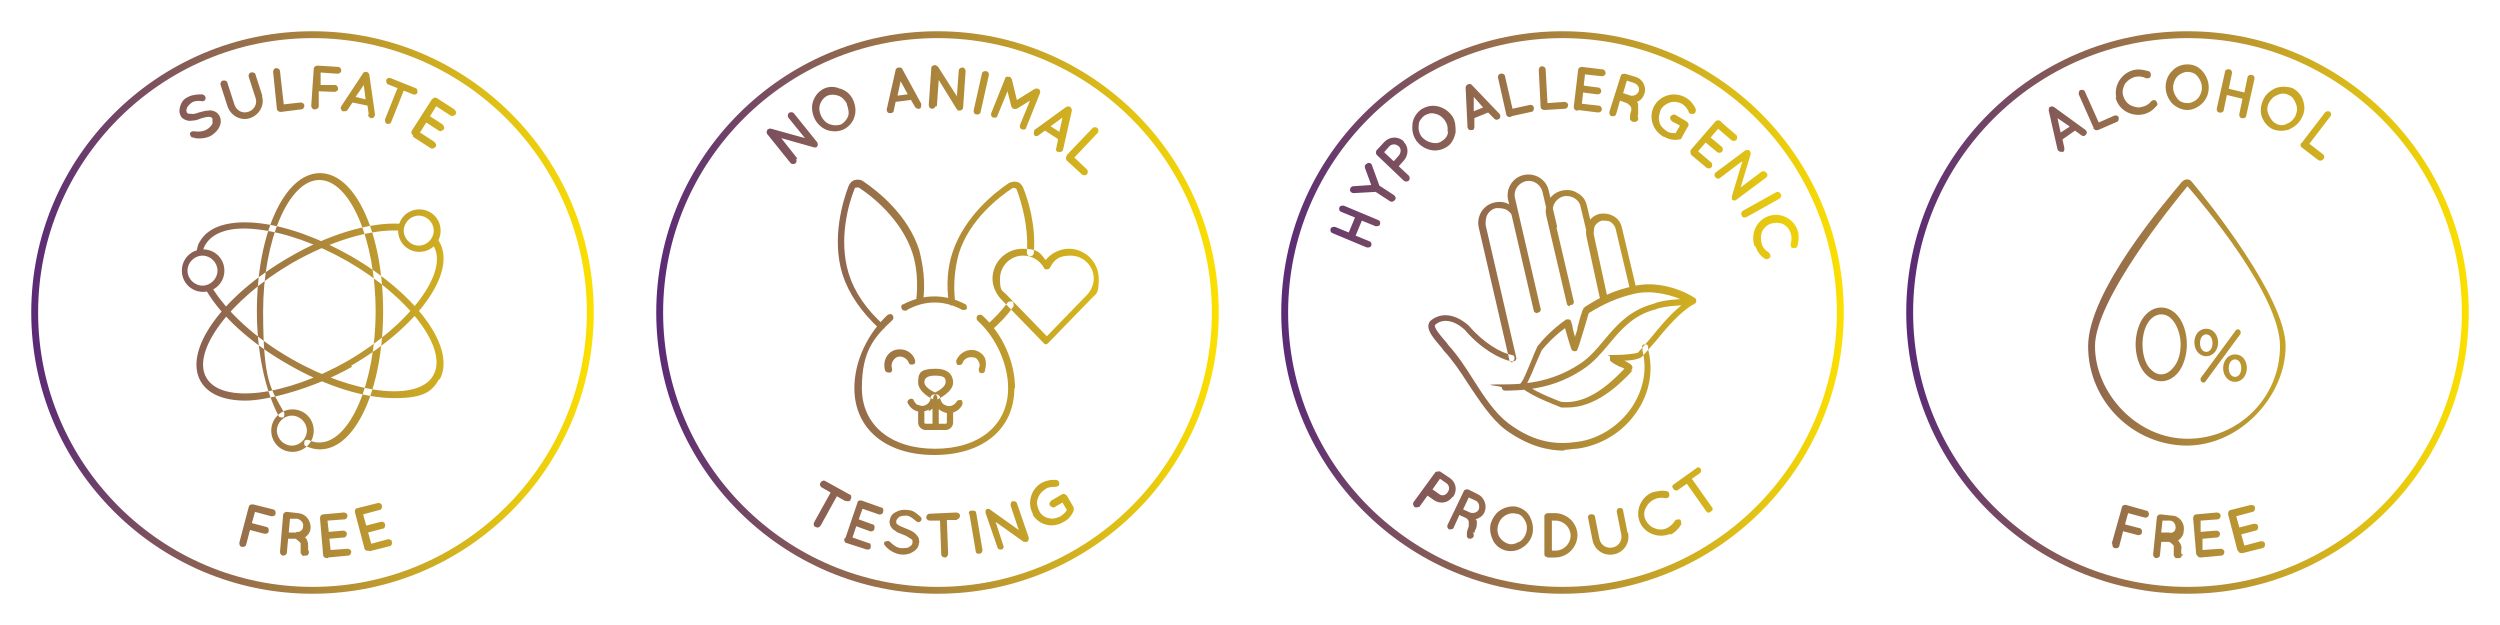
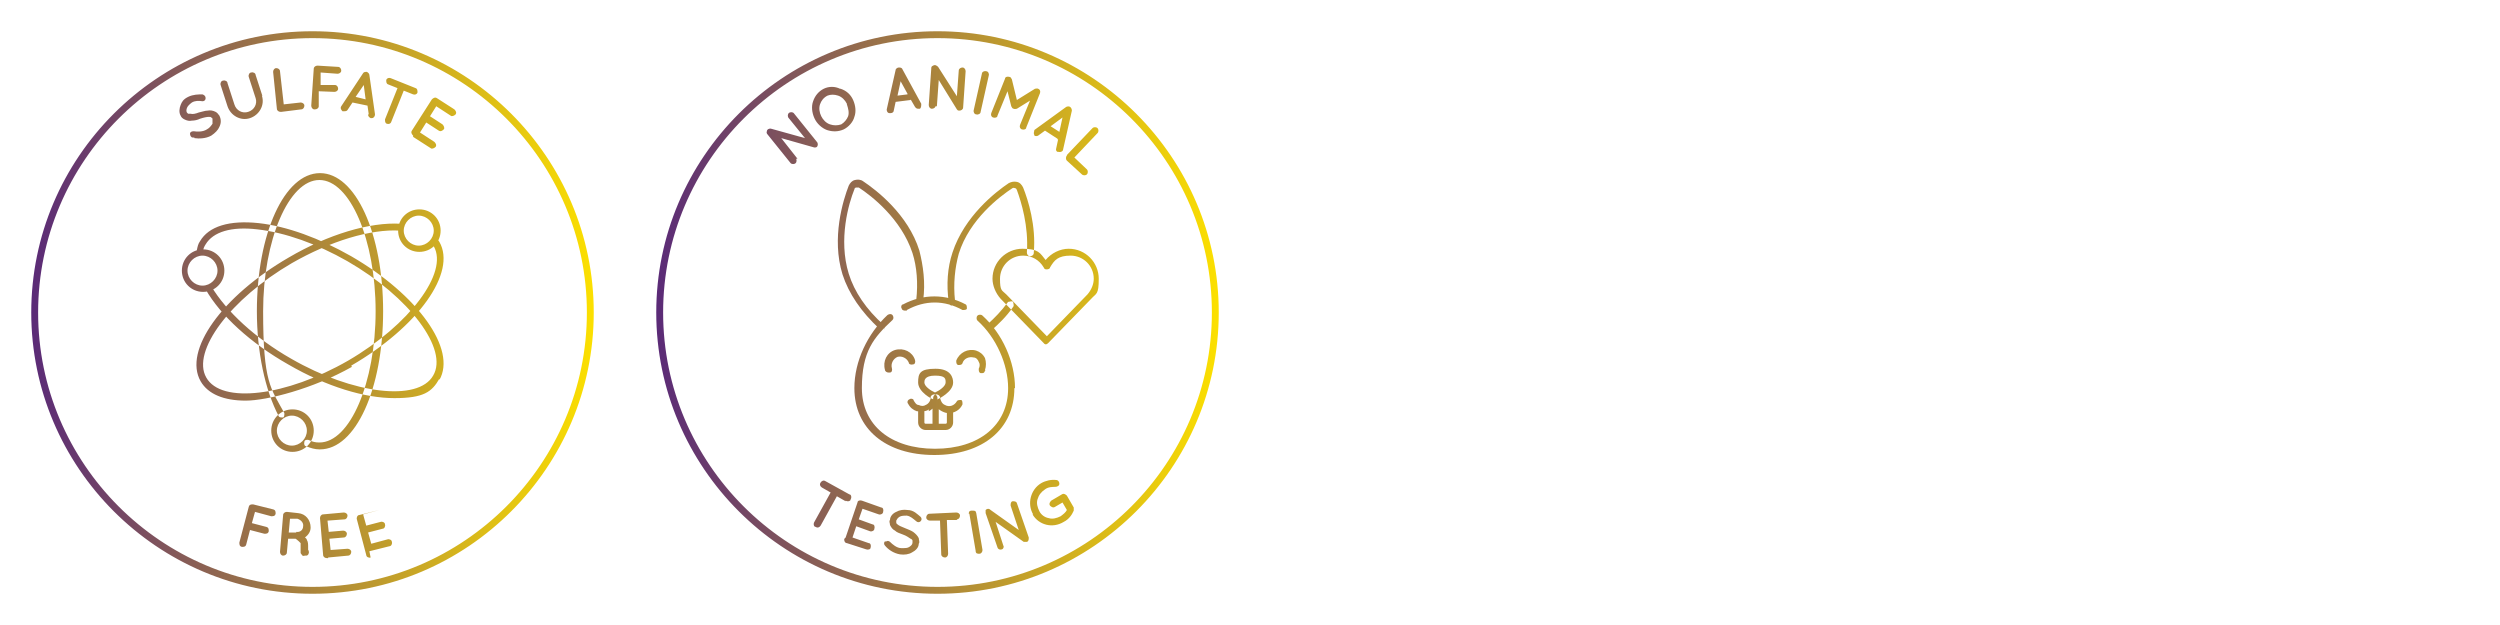
<svg xmlns="http://www.w3.org/2000/svg" xmlns:xlink="http://www.w3.org/1999/xlink" id="Layer_1" version="1.1" viewBox="0 0 400 100">
  <defs>
    <style>
      .st0 {
        fill: url(#linear-gradient2);
      }

      .st1 {
        fill: url(#linear-gradient1);
      }

      .st2 {
        fill: url(#linear-gradient3);
      }

      .st3 {
        fill: url(#linear-gradient);
      }
    </style>
    <linearGradient id="linear-gradient" x1="5" y1="50" x2="95" y2="50" gradientTransform="translate(0 100) scale(1 -1)" gradientUnits="userSpaceOnUse">
      <stop offset="0" stop-color="#5a2a77" />
      <stop offset="1" stop-color="#fce000" />
    </linearGradient>
    <linearGradient id="linear-gradient1" x1="105" x2="195" xlink:href="#linear-gradient" />
    <linearGradient id="linear-gradient2" x1="205" x2="295" xlink:href="#linear-gradient" />
    <linearGradient id="linear-gradient3" x1="305" x2="395" xlink:href="#linear-gradient" />
  </defs>
-   <path class="st3" d="M51.1,71.9c-.7,0-1.4-.2-2.1-.5-.3,0-.4-.4-.3-.7,0-.3.4-.4.7-.3.6.3,1.1.4,1.7.4,4.9,0,9-9.6,9-21s-4.1-21-9-21-9,9.6-9,21,1.2,12.3,3.4,16.3c0,.3,0,.6-.2.7-.3,0-.6,0-.7-.2-2.2-4.2-3.5-10.3-3.5-16.8,0-12.4,4.4-22.1,10.1-22.1s10.1,9.7,10.1,22.1-4.4,22.1-10.1,22.1h-.1ZM56.2,58.5c10.7-6.2,16.9-14.9,14.1-19.8,0,0-.2-.3-.3-.4-.2-.2-.5-.3-.8,0-.2.2-.3.5,0,.8,0,0,0,.2.2.3,2.4,4.2-3.9,12.6-13.7,18.3-9.9,5.7-20.3,7-22.7,2.7-2.4-4.2,3.9-12.6,13.7-18.3,6.1-3.5,12.6-5.5,17.3-5.2.3,0,.6-.2.6-.5s-.2-.6-.5-.6c-4.9-.3-11.6,1.7-17.9,5.4-10.7,6.2-16.9,14.9-14.1,19.8,1.2,2.1,3.8,3.1,7.2,3.1s10.8-1.9,17-5.4h0ZM70.3,60.8c2.8-4.9-3.4-13.6-14.1-19.8-5.1-2.9-10.3-4.8-14.8-5.3-4.7-.5-8,.5-9.4,2.9-.3.4-.4.9-.5,1.4,0,.3.1.6.4.6s.6,0,.6-.4.2-.8.4-1.1c1.2-2,4.1-2.9,8.3-2.4,4.4.5,9.5,2.3,14.4,5.1,9.9,5.7,16.2,14.1,13.7,18.3-2.4,4.2-12.8,3-22.7-2.7-5.8-3.3-10.4-7.6-12.8-11.6,0-.3-.5-.3-.7-.2-.3,0-.3.5-.2.7,2.4,4.2,7.2,8.6,13.2,12,6.2,3.6,12.3,5.4,17,5.4s6-1,7.2-3.1v.2ZM35.9,43.3c0-1.9-1.5-3.4-3.4-3.4s-3.4,1.5-3.4,3.4,1.5,3.4,3.4,3.4,3.4-1.5,3.4-3.4ZM34.8,43.3c0,1.3-1.1,2.4-2.4,2.4s-2.4-1.1-2.4-2.4,1.1-2.4,2.4-2.4,2.4,1.1,2.4,2.4ZM70.5,36.9c0-1.9-1.5-3.4-3.4-3.4s-3.4,1.5-3.4,3.4,1.5,3.4,3.4,3.4,3.4-1.5,3.4-3.4ZM69.4,36.9c0,1.3-1.1,2.4-2.4,2.4s-2.4-1.1-2.4-2.4,1.1-2.4,2.4-2.4,2.4,1.1,2.4,2.4ZM50.2,68.9c0-1.9-1.5-3.4-3.4-3.4s-3.4,1.5-3.4,3.4,1.5,3.4,3.4,3.4,3.4-1.5,3.4-3.4ZM49.1,68.9c0,1.3-1.1,2.4-2.4,2.4s-2.4-1.1-2.4-2.4,1.1-2.4,2.4-2.4,2.4,1.1,2.4,2.4ZM95,50c0-24.8-20.2-45-45-45S5,25.2,5,50s20.2,45,45,45,45-20.2,45-45ZM93.9,50c0,24.2-19.7,43.9-43.9,43.9S6.1,74.2,6.1,50,25.8,6.1,50,6.1s43.9,19.7,43.9,43.9ZM31.1,22.1c.7.1,1.8.1,2.7-.4.6-.4,1.1-.9,1.3-1.4.3-.6.3-1.2,0-1.8-.2-.3-.4-.5-.6-.6-.4-.2-.8-.3-1.3-.2-.4,0-.9.2-1.4.3-.5.2-1,.3-1.3.2h-.4l-.2-.2c-.1-.2-.1-.4,0-.7.1-.3.4-.6.8-.9.5-.3,1.1-.3,1.7-.2.3,0,.5-.2.5-.5s-.2-.5-.5-.6c-.6,0-1.5,0-2.3.4s-1,.8-1.2,1.3-.3,1.2,0,1.7c.1.3.4.5.6.6.4.2.8.3,1.2.2.4,0,.9-.1,1.3-.3.6-.2,1.1-.3,1.4-.3s.3,0,.4.1c0,0,.2.1.2.2,0,.2,0,.5,0,.8-.2.3-.5.7-.9.9-.6.4-1.5.4-2.1.3-.3,0-.6.1-.6.4s.2.6.4.6h.3ZM42,15.4l-1.1-3.4c0-.3-.4-.5-.7-.4-.3,0-.5.4-.4.7l1.1,3.4c.3.9-.2,1.9-1.2,2.2-.9.3-1.9-.2-2.2-1.2l-1.1-3.4c0-.3-.4-.5-.7-.4-.3,0-.5.4-.4.7l1.1,3.4c.5,1.5,2.1,2.4,3.6,1.9s2.4-2.1,1.9-3.6h.1ZM45,17.9l3.2-.4c.3,0,.5-.3.5-.6s-.3-.5-.6-.5l-2.7.3-.6-5.3c0-.3-.3-.5-.6-.5s-.5.3-.5.6l.6,5.9c0,.3.3.5.6.5h0ZM50.4,17.5c.3,0,.6-.2.6-.5v-2.4c0,0,2.5.1,2.5.1.3,0,.6-.2.6-.5s-.2-.6-.5-.6h-2.3c0-.1,0-2,0-2l2.7.2c.3,0,.6-.2.6-.5s-.2-.6-.5-.6l-3.3-.2c-.3,0-.6.2-.6.5l-.4,5.9c0,.3.2.6.5.6ZM58.9,18.4c0,.2.2.4.4.5h.2c.3,0,.5-.3.5-.6l-.9-6.3c0-.2-.2-.4-.4-.5-.2,0-.5,0-.6.2l-3.5,5.3c-.2.3,0,.6.2.8h.2c.2,0,.5,0,.6-.2l.8-1.2,2.4.5.2,1.4h-.1ZM56.9,15.5l1.3-1.9.3,2.3s-1.6-.4-1.6-.4ZM66.8,14.8c0-.3,0-.6-.3-.7l-4-1.6c-.3-.1-.6,0-.7.3,0,.3,0,.6.3.7l1.5.6-2,5c0,.3,0,.6.3.7s.6,0,.7-.3l2-5,1.5.6c.3.1.6,0,.7-.3ZM66.1,21.9l2.8,1.8c.2.2.6,0,.8-.2.2-.3,0-.6-.2-.8l-2.3-1.5,1-1.6,2,1.3c.3.2.6,0,.8-.2.2-.2,0-.6-.2-.8l-2-1.3,1-1.6,2.3,1.5c.2.2.6,0,.8-.2.2-.3,0-.6-.2-.8l-2.8-1.8c-.3-.2-.6,0-.8.2l-3.2,5c-.2.3,0,.6.2.8v.2ZM38.7,87.5c.3,0,.6,0,.7-.4l.6-2.3,2.3.6c.3,0,.6,0,.7-.4,0-.3,0-.6-.4-.7l-2.3-.6.5-1.8,2.6.7c.3,0,.6,0,.7-.4,0-.3,0-.6-.4-.7l-3.2-.8c-.3,0-.6,0-.7.4l-1.5,5.7c0,.3,0,.6.4.7h0ZM49.3,88.1v-.6c0-.4,0-.8-.2-1.1,0-.2-.2-.3-.3-.4.5-.4.9-.9.9-1.6,0-1.2-.8-2.2-2-2.3l-1.8-.2c-.3,0-.6.2-.6.5l-.5,5.9c0,.3.2.6.5.6s.6-.2.6-.5l.2-2.2h1.2c0,0,.3.2.5.4,0,0,.2.2.3.3v.4c0,.6,0,.9,0,1.2,0,0,.2.3.3.4s.3,0,.4,0h.2c.3,0,.5-.4.4-.7,0-.2-.2-.3-.3-.4v.2ZM47.4,85.2h-1.2c0,0,.2-2.2.2-2.2h1.2c.6.2,1,.7.9,1.2,0,.6-.5,1-1.1.9h0ZM52.5,89.2l3.2-.3c.3,0,.5-.3.5-.6s-.3-.5-.6-.5l-2.7.2-.2-1.8,2.3-.2c.3,0,.5-.3.5-.6s-.3-.5-.6-.5l-2.3.2-.2-1.8,2.7-.2c.3,0,.5-.3.5-.6s-.3-.5-.6-.5c0,0-3.2.3-3.3.3-.3,0-.5.3-.5.6l.5,5.9c0,.3.3.5.6.5h.2ZM59.1,88.2l3.2-.8c.3,0,.5-.4.4-.7,0-.3-.4-.5-.7-.4l-2.6.7-.5-1.8,2.3-.6c.3,0,.5-.4.4-.7,0-.3-.4-.5-.7-.4l-2.3.6-.5-1.8,2.6-.7c.3,0,.5-.4.4-.7,0-.3-.4-.5-.7-.4l-3.2.8c-.3,0-.5.4-.4.7l1.5,5.7c0,.3.4.5.7.4h0Z" />
+   <path class="st3" d="M51.1,71.9c-.7,0-1.4-.2-2.1-.5-.3,0-.4-.4-.3-.7,0-.3.4-.4.7-.3.6.3,1.1.4,1.7.4,4.9,0,9-9.6,9-21s-4.1-21-9-21-9,9.6-9,21,1.2,12.3,3.4,16.3c0,.3,0,.6-.2.7-.3,0-.6,0-.7-.2-2.2-4.2-3.5-10.3-3.5-16.8,0-12.4,4.4-22.1,10.1-22.1s10.1,9.7,10.1,22.1-4.4,22.1-10.1,22.1h-.1ZM56.2,58.5c10.7-6.2,16.9-14.9,14.1-19.8,0,0-.2-.3-.3-.4-.2-.2-.5-.3-.8,0-.2.2-.3.5,0,.8,0,0,0,.2.2.3,2.4,4.2-3.9,12.6-13.7,18.3-9.9,5.7-20.3,7-22.7,2.7-2.4-4.2,3.9-12.6,13.7-18.3,6.1-3.5,12.6-5.5,17.3-5.2.3,0,.6-.2.6-.5s-.2-.6-.5-.6c-4.9-.3-11.6,1.7-17.9,5.4-10.7,6.2-16.9,14.9-14.1,19.8,1.2,2.1,3.8,3.1,7.2,3.1s10.8-1.9,17-5.4h0ZM70.3,60.8c2.8-4.9-3.4-13.6-14.1-19.8-5.1-2.9-10.3-4.8-14.8-5.3-4.7-.5-8,.5-9.4,2.9-.3.4-.4.9-.5,1.4,0,.3.1.6.4.6s.6,0,.6-.4.2-.8.4-1.1c1.2-2,4.1-2.9,8.3-2.4,4.4.5,9.5,2.3,14.4,5.1,9.9,5.7,16.2,14.1,13.7,18.3-2.4,4.2-12.8,3-22.7-2.7-5.8-3.3-10.4-7.6-12.8-11.6,0-.3-.5-.3-.7-.2-.3,0-.3.5-.2.7,2.4,4.2,7.2,8.6,13.2,12,6.2,3.6,12.3,5.4,17,5.4s6-1,7.2-3.1v.2ZM35.9,43.3c0-1.9-1.5-3.4-3.4-3.4s-3.4,1.5-3.4,3.4,1.5,3.4,3.4,3.4,3.4-1.5,3.4-3.4ZM34.8,43.3c0,1.3-1.1,2.4-2.4,2.4s-2.4-1.1-2.4-2.4,1.1-2.4,2.4-2.4,2.4,1.1,2.4,2.4ZM70.5,36.9c0-1.9-1.5-3.4-3.4-3.4s-3.4,1.5-3.4,3.4,1.5,3.4,3.4,3.4,3.4-1.5,3.4-3.4ZM69.4,36.9c0,1.3-1.1,2.4-2.4,2.4s-2.4-1.1-2.4-2.4,1.1-2.4,2.4-2.4,2.4,1.1,2.4,2.4ZM50.2,68.9c0-1.9-1.5-3.4-3.4-3.4s-3.4,1.5-3.4,3.4,1.5,3.4,3.4,3.4,3.4-1.5,3.4-3.4ZM49.1,68.9c0,1.3-1.1,2.4-2.4,2.4s-2.4-1.1-2.4-2.4,1.1-2.4,2.4-2.4,2.4,1.1,2.4,2.4ZM95,50c0-24.8-20.2-45-45-45S5,25.2,5,50s20.2,45,45,45,45-20.2,45-45ZM93.9,50c0,24.2-19.7,43.9-43.9,43.9S6.1,74.2,6.1,50,25.8,6.1,50,6.1s43.9,19.7,43.9,43.9ZM31.1,22.1c.7.1,1.8.1,2.7-.4.6-.4,1.1-.9,1.3-1.4.3-.6.3-1.2,0-1.8-.2-.3-.4-.5-.6-.6-.4-.2-.8-.3-1.3-.2-.4,0-.9.2-1.4.3-.5.2-1,.3-1.3.2h-.4l-.2-.2c-.1-.2-.1-.4,0-.7.1-.3.4-.6.8-.9.5-.3,1.1-.3,1.7-.2.3,0,.5-.2.5-.5s-.2-.5-.5-.6c-.6,0-1.5,0-2.3.4s-1,.8-1.2,1.3-.3,1.2,0,1.7c.1.3.4.5.6.6.4.2.8.3,1.2.2.4,0,.9-.1,1.3-.3.6-.2,1.1-.3,1.4-.3s.3,0,.4.1c0,0,.2.1.2.2,0,.2,0,.5,0,.8-.2.3-.5.7-.9.9-.6.4-1.5.4-2.1.3-.3,0-.6.1-.6.4s.2.6.4.6h.3ZM42,15.4l-1.1-3.4c0-.3-.4-.5-.7-.4-.3,0-.5.4-.4.7l1.1,3.4c.3.9-.2,1.9-1.2,2.2-.9.3-1.9-.2-2.2-1.2l-1.1-3.4c0-.3-.4-.5-.7-.4-.3,0-.5.4-.4.7l1.1,3.4c.5,1.5,2.1,2.4,3.6,1.9s2.4-2.1,1.9-3.6h.1ZM45,17.9l3.2-.4c.3,0,.5-.3.5-.6s-.3-.5-.6-.5l-2.7.3-.6-5.3c0-.3-.3-.5-.6-.5s-.5.3-.5.6l.6,5.9c0,.3.3.5.6.5h0ZM50.4,17.5c.3,0,.6-.2.6-.5v-2.4c0,0,2.5.1,2.5.1.3,0,.6-.2.6-.5s-.2-.6-.5-.6h-2.3c0-.1,0-2,0-2l2.7.2c.3,0,.6-.2.6-.5s-.2-.6-.5-.6l-3.3-.2c-.3,0-.6.2-.6.5l-.4,5.9c0,.3.2.6.5.6ZM58.9,18.4c0,.2.2.4.4.5h.2c.3,0,.5-.3.5-.6l-.9-6.3c0-.2-.2-.4-.4-.5-.2,0-.5,0-.6.2l-3.5,5.3c-.2.3,0,.6.2.8h.2c.2,0,.5,0,.6-.2l.8-1.2,2.4.5.2,1.4h-.1ZM56.9,15.5l1.3-1.9.3,2.3s-1.6-.4-1.6-.4ZM66.8,14.8c0-.3,0-.6-.3-.7l-4-1.6c-.3-.1-.6,0-.7.3,0,.3,0,.6.3.7l1.5.6-2,5c0,.3,0,.6.3.7s.6,0,.7-.3l2-5,1.5.6c.3.1.6,0,.7-.3ZM66.1,21.9l2.8,1.8c.2.2.6,0,.8-.2.2-.3,0-.6-.2-.8l-2.3-1.5,1-1.6,2,1.3c.3.2.6,0,.8-.2.2-.2,0-.6-.2-.8l-2-1.3,1-1.6,2.3,1.5c.2.2.6,0,.8-.2.2-.3,0-.6-.2-.8l-2.8-1.8c-.3-.2-.6,0-.8.2l-3.2,5c-.2.3,0,.6.2.8v.2ZM38.7,87.5c.3,0,.6,0,.7-.4l.6-2.3,2.3.6c.3,0,.6,0,.7-.4,0-.3,0-.6-.4-.7l-2.3-.6.5-1.8,2.6.7c.3,0,.6,0,.7-.4,0-.3,0-.6-.4-.7l-3.2-.8c-.3,0-.6,0-.7.4l-1.5,5.7c0,.3,0,.6.4.7h0ZM49.3,88.1v-.6c0-.4,0-.8-.2-1.1,0-.2-.2-.3-.3-.4.5-.4.9-.9.9-1.6,0-1.2-.8-2.2-2-2.3l-1.8-.2c-.3,0-.6.2-.6.5l-.5,5.9c0,.3.2.6.5.6s.6-.2.6-.5l.2-2.2h1.2c0,0,.3.2.5.4,0,0,.2.2.3.3v.4c0,.6,0,.9,0,1.2,0,0,.2.3.3.4s.3,0,.4,0h.2c.3,0,.5-.4.4-.7,0-.2-.2-.3-.3-.4v.2ZM47.4,85.2h-1.2c0,0,.2-2.2.2-2.2h1.2c.6.2,1,.7.9,1.2,0,.6-.5,1-1.1.9h0ZM52.5,89.2l3.2-.3c.3,0,.5-.3.5-.6s-.3-.5-.6-.5l-2.7.2-.2-1.8,2.3-.2c.3,0,.5-.3.5-.6s-.3-.5-.6-.5l-2.3.2-.2-1.8,2.7-.2c.3,0,.5-.3.5-.6s-.3-.5-.6-.5c0,0-3.2.3-3.3.3-.3,0-.5.3-.5.6l.5,5.9c0,.3.3.5.6.5h.2ZM59.1,88.2l3.2-.8c.3,0,.5-.4.4-.7,0-.3-.4-.5-.7-.4l-2.6.7-.5-1.8,2.3-.6c.3,0,.5-.4.4-.7,0-.3-.4-.5-.7-.4l-2.3.6-.5-1.8,2.6-.7l-3.2.8c-.3,0-.5.4-.4.7l1.5,5.7c0,.3.4.5.7.4h0Z" />
  <path class="st1" d="M167.4,55.1c0,0-.3,0-.4-.2l-6.9-7.1c-.8-.9-1.3-2.1-1.3-3.2,0-2.7,2.2-4.8,4.8-4.8s2.8.7,3.7,1.8c.9-1.1,2.3-1.8,3.7-1.8,2.7,0,4.8,2.2,4.8,4.8s-.4,2.3-1.2,3.2l-6.9,7.1c0,0-.2.2-.4.2h.1ZM163.7,40.9c-2.1,0-3.7,1.7-3.7,3.7s.3,1.8,1,2.5l6.5,6.7,6.5-6.7c.6-.7,1-1.6,1-2.5,0-2.1-1.7-3.7-3.7-3.7s-2.6.7-3.3,1.9c0,.2-.3.3-.5.3s-.4,0-.5-.3c-.7-1.2-1.9-1.9-3.3-1.9ZM145.1,49.6c2.9-1.6,6-1.6,8.9,0,.3,0,.6,0,.7-.2,0-.3,0-.6-.2-.7-3.2-1.7-6.8-1.7-10,0-.3,0-.4.5-.2.7,0,.2.3.3.5.3h.3ZM162.4,62.1c0-4.2-2-8.7-5.2-11.6-.2-.2-.6-.2-.8,0s-.2.6,0,.8c3,2.7,4.9,7,4.9,10.8,0,5.9-4.6,9.7-11.7,9.7s-11.7-3.8-11.7-9.7,1.9-8.1,4.9-10.9c.2-.2.2-.5,0-.8-.2-.2-.5-.2-.8,0-3.2,3-5.3,7.4-5.3,11.7,0,6.5,5,10.7,12.8,10.7s12.8-4.2,12.8-10.7h0ZM142.4,59.6c.3,0,.4-.4.3-.7-.2-.7.2-1.5.9-1.8.7-.2,1.5.2,1.8.9,0,.3.4.4.7.3.3,0,.4-.4.3-.7-.4-1.3-1.8-2-3.2-1.6-1.3.4-2,1.8-1.6,3.2,0,.2.3.4.5.4h.3ZM157.6,59.2c.2-.6.2-1.3,0-1.9-.3-.6-.8-1-1.4-1.2-1.3-.4-2.7.3-3.2,1.6,0,.3,0,.6.3.7.3,0,.6,0,.7-.3.2-.7,1-1.1,1.8-.9.4,0,.7.4.8.7.2.3.2.7,0,1.1,0,.3,0,.6.3.7h.2c.2,0,.4,0,.5-.4h.1ZM148.6,65.8c.8-.4,1.3-1.2,1.4-2.1,0-.3-.2-.6-.5-.6s-.6.2-.6.5c0,.5-.3,1-.8,1.2-.3.2-.7.2-1.1,0-.4,0-.6-.4-.8-.7,0-.3-.5-.4-.7-.2-.3.1-.4.5-.2.7.3.6.8,1,1.4,1.2.3,0,.5,0,.8,0s.8,0,1.1-.3v.2ZM154,64.7c0-.3,0-.6-.2-.7-.3,0-.6,0-.7.2-.4.7-1.2,1-1.9.6-.5-.2-.7-.7-.8-1.2,0-.3-.3-.5-.6-.5s-.5.3-.5.6c0,.9.6,1.7,1.4,2.1.4.2.7.3,1.1.3.9,0,1.8-.5,2.2-1.4ZM149.6,63.9h-.2c-.3,0-2.5-1.2-2.5-2.7s.3-2.2,2.8-2.2,2.8,1.5,2.8,2.2c0,1.5-2.3,2.6-2.5,2.7h-.4ZM149.6,60.1c-1.7,0-1.7.8-1.7,1.1,0,.6,1,1.3,1.7,1.6.7-.3,1.7-1,1.7-1.6s0-1.1-1.7-1.1ZM150.2,67.9v-3.3c0-.3-.2-.5-.5-.5s-.5.2-.5.5v3.3c0,.3.2.5.5.5s.5-.2.5-.5ZM152.5,67.6v-1.8c0-.3-.2-.5-.5-.5s-.5.2-.5.5v1.8s0,.2-.2.2h-3.2s-.2,0-.2-.2v-1.9c0-.3-.2-.5-.5-.5s-.5.2-.5.5v1.9c0,.7.6,1.2,1.2,1.2h3.2c.7,0,1.2-.6,1.2-1.2ZM152.3,48.7c.3,0,.5-.3.5-.6-.3-2.7,0-5.3.6-7.5,1.7-5.5,6.6-9.2,8.6-10.5.2-.1.3,0,.4,0,0,0,.2,0,.3.3.7,1.9,1.9,5.8,1.6,10,0,.3.2.6.5.6s.6-.2.6-.5c.4-4.4-.9-8.5-1.7-10.5-.2-.4-.5-.8-1-.9s-.9,0-1.3.2c-2.1,1.4-7.1,5.3-9,11.1-.8,2.4-1,5.1-.6,8,0,.3.3.5.5.5h0v-.2ZM158.7,52.8c1-.9,2.3-2.1,3.4-3.7.2-.2,0-.6,0-.8-.2-.2-.6,0-.8,0-1.1,1.5-2.2,2.6-3.2,3.5-.2.2-.2.5,0,.8,0,0,.3.2.4.2s.3,0,.4,0h-.1ZM141.4,52.8c.2-.2.2-.6,0-.8-2.8-2.5-4.7-5.3-5.6-8.2-1.7-5.5,0-11.3.9-13.5,0-.2.2-.3.3-.3h.4c2,1.3,6.8,5,8.6,10.5.7,2.2.9,4.8.6,7.5,0,.3.2.6.5.6s.6-.2.6-.5c.4-2.9,0-5.6-.6-8-1.8-5.8-6.9-9.7-9-11.1-.4-.3-.9-.3-1.3-.2-.5.1-.8.5-1,.9-.9,2.3-2.8,8.4-1,14.2,1,3.1,3,6,5.9,8.7,0,0,.2,0,.4,0s.3,0,.4-.2v.3ZM150,95c-24.8,0-45-20.2-45-45S125.2,5,150,5s45,20.2,45,45-20.2,45-45,45ZM150,6.1c-24.2,0-43.9,19.7-43.9,43.9s19.7,43.9,43.9,43.9,43.9-19.7,43.9-43.9S174.2,6.1,150,6.1ZM127.3,25.3c.2.2.2.6,0,.8-.2.2-.6.2-.8,0l-3.7-4.6c-.1-.1-.2-.3-.1-.5,0-.3.4-.5.7-.4l5.4,1.5-2.6-3.2c-.2-.2-.2-.6,0-.8.2-.2.6-.2.8,0l3.7,4.6c.2.2.2.6,0,.8-.1.1-.3.1-.4.1h0l-5.3-1.5,2.6,3.3h-.3ZM134.5,14.2c.9.3,1.6.9,2,1.8.4.9.5,1.9.2,2.7-.2.8-.9,1.6-1.7,2-.9.4-1.8.4-2.7.1-.8-.3-1.6-1-2-1.9s-.5-1.9-.2-2.7c.3-.9.9-1.6,1.7-2,.8-.4,1.8-.4,2.6,0h.1ZM135.5,16.6c-.3-.6-.8-1.1-1.4-1.3-.6-.2-1.2-.2-1.7,0-.6.3-1,.8-1.2,1.4s-.1,1.3.2,1.9c.3.6.8,1.1,1.4,1.3.6.2,1.2.2,1.8,0,.5-.3.9-.8,1.1-1.3.2-.6,0-1.3-.2-1.9h0ZM145.7,16l-2.4.3-.3,1.4c0,.2-.2.4-.5.4h-.2c-.3,0-.5-.4-.4-.7l1.4-6.2c0-.2.3-.4.5-.4s.5,0,.6.3l3,5.5c0,.3,0,.6-.2.8h-.2c-.2,0-.4,0-.6-.3l-.7-1.2h0ZM145.2,15l-1.1-2-.5,2.3,1.6-.2h0ZM149.7,16.9c0,.3-.3.5-.6.5s-.5-.3-.5-.6l.4-5.8c0-.2,0-.4.3-.5.3-.2.6,0,.8.2l3,4.7.3-4.1c0-.3.3-.5.6-.5s.5.3.5.6l-.4,5.8c0,.3-.3.5-.6.5s-.3-.1-.4-.2h0l-2.9-4.7-.3,4.2h-.2ZM157.1,11.8c0-.3.4-.5.7-.4.3,0,.5.4.4.7l-1.3,5.8c0,.3-.4.5-.7.4-.3,0-.5-.4-.4-.7l1.3-5.8ZM166.4,14.9l-2.2,5.5c0,.3-.4.4-.7.3s-.4-.4-.3-.7l1.6-3.9-2.1,1.3c-.2,0-.3.1-.5,0-.2,0-.3-.2-.4-.4l-.6-2.4-1.6,3.9c0,.3-.4.4-.7.3s-.4-.4-.3-.7l2.2-5.5c0-.3.4-.4.7-.3.2,0,.3.2.4.4l.8,3.3,2.9-1.8c.2,0,.3-.1.5,0,.3.1.4.4.3.7ZM169.2,22.2l-2-1.3-1.1.8c-.2.1-.4.1-.6,0,0,0,0,0,0-.1-.2-.3,0-.6,0-.8l5.1-3.7c.2-.1.5-.1.6,0,.2.1.3.4.3.6l-1.4,6.2c0,.3-.4.5-.7.4h-.2c-.2-.1-.3-.3-.2-.6l.3-1.4h-.1ZM169.5,21.1l.5-2.3-1.9,1.4,1.4.9ZM170.7,24.8l4.1-4.3c.2-.2.6-.2.8,0,.2.2.2.6,0,.8l-3.7,3.9,2,1.9c.2.2.2.6,0,.8-.2.2-.6.2-.8,0l-2.4-2.2c-.2-.2-.2-.6,0-.8h0ZM135.3,80.2l-1.4-.8-2.6,4.7c-.2.3-.5.4-.8.2-.3,0-.4-.5-.2-.8l2.6-4.7-1.4-.8c-.3-.2-.4-.5-.2-.8.2-.3.5-.4.8-.2l3.8,2.1c.3,0,.4.5.2.8,0,.3-.5.4-.8.2h0ZM135.3,86l1.9-5.6c0-.3.4-.4.7-.3l3.1,1.1c.3,0,.4.4.3.7,0,.3-.4.5-.7.4l-2.6-.9-.6,1.7,2.2.8c.3,0,.4.4.3.7,0,.3-.4.5-.7.4l-2.2-.8-.6,1.8,2.6.9c.3,0,.4.4.3.7,0,.3-.4.4-.7.3l-3.1-1c-.3,0-.5-.4-.4-.7l.2-.2ZM141.7,86.7c.2-.2.5-.2.7,0,.4.4,1.1,1,1.8,1s1,0,1.3-.2.5-.4.5-.7v-.3c0,0,0-.2-.3-.3-.3-.2-.7-.5-1.3-.7-.5-.2-.9-.3-1.2-.6-.4-.2-.6-.5-.8-.9,0-.3-.2-.6,0-.8,0-.6.5-1.1,1-1.3.5-.3,1.2-.4,1.8-.3,1,0,1.6.7,2.1,1.1.2.2.2.5,0,.7s-.5.2-.7,0c-.5-.4-.9-.8-1.5-.9-.4,0-.9,0-1.2.2s-.4.4-.5.6v.3s0,.2.2.3c.2.2.7.4,1.2.6s1,.4,1.3.6c.4.3.7.6.9,1,0,.3.2.6,0,.9,0,.6-.5,1.1-1.1,1.4-.5.3-1.2.4-1.9.3-1.1-.2-1.9-.8-2.4-1.4-.2-.2-.2-.5,0-.7h.1ZM153.1,83.2h-1.6l.2,5.4c0,.3-.2.6-.5.6s-.6-.2-.6-.5l-.2-5.4h-1.6c-.3,0-.6-.2-.6-.5s.2-.6.5-.6l4.3-.2c.3,0,.6.2.6.5s-.2.6-.5.6h0ZM155,82.3c0-.3,0-.6.5-.6s.6,0,.7.4l1,5.9c0,.3-.2.6-.5.6s-.6,0-.6-.5l-1-5.9h-.1ZM160.6,87.2c0,.3,0,.6-.3.7s-.6,0-.7-.3l-1.9-5.5v-.5c.2-.2.5-.3.8,0l4.5,3.2-1.3-3.9c0-.3,0-.6.3-.7.3,0,.6,0,.7.3l1.9,5.5c0,.3,0,.6-.3.7h-.5l-4.5-3.2,1.3,4v-.2ZM165.3,82.3c-1-1.7-.4-4,1.3-5,.7-.4,1.6-.6,2.4-.5.3,0,.5.3.5.6s-.3.5-.7.5-1.1,0-1.6.4c-.6.4-1,.9-1.2,1.6-.2.6,0,1.3.3,1.9s.9,1,1.5,1.1c.6.2,1.3,0,1.9-.3.4-.3.8-.6,1-1l-.7-1.2-1.2.7c-.3.2-.6,0-.8-.2-.2-.3,0-.6.2-.8l1.7-1c.3-.2.6,0,.8.2l1.1,1.9v.2h0v.3c-.3.7-.8,1.4-1.6,1.8-1.8,1.1-4,.5-5-1.2h0Z" />
-   <path class="st0" d="M250.3,72.1c-2.6,0-5.8-.7-9.5-3.4-2.2-1.7-4.1-4.6-5.9-7.3-1.2-1.9-2.5-3.8-3.9-5.3-.2-.3-.5-.7-.8-1-1-1.2-2.2-2.6-1.4-3.7h0c1.3-1.2,3.6-1.6,6.2.7h0c2.4,2.8,5.2,4.4,6.9,4.7.3,0,.5.3.4.6,0,.3-.3.5-.6.4-1.7-.4-4.7-1.9-7.4-5.1-1.7-1.5-3.5-1.8-4.7-.7-.2.4.8,1.6,1.4,2.3.3.3.6.7.8,1,1.4,1.5,2.7,3.5,3.9,5.4,1.7,2.7,3.5,5.4,5.6,7,4.5,3.4,8.2,3.4,11,3,3.4-.4,6.7-2.5,8.7-5.4,1.9-2.8,2.6-6,1.8-9.2v-.4c-.2-.3,0-.6.3-.6s.6,0,.6.4v.4c.9,3.5.2,7.1-1.9,10.1-2.2,3.2-5.7,5.3-9.5,5.8-.7,0-1.5.2-2.4.2h.4ZM256.8,48.2c.3,0,.5-.4.4-.6l-2.2-10.1c0-.5,0-1,.2-1.4.3-.4.7-.7,1.1-.8.5,0,1,0,1.4.2.4.3.7.7.8,1.1l2.2,9.3c0,.3.4.5.6.4.3,0,.5-.4.4-.6l-2.2-9.3c-.2-.8-.6-1.4-1.3-1.8-.7-.4-1.4-.5-2.2-.4-.8.2-1.4.6-1.8,1.3-.4.7-.5,1.4-.4,2.2l2.2,10.1c0,.3.3.4.5.4s0,0,0,0h.2ZM251.4,48.8c.3,0,.5-.4.4-.6l-3.3-14.1c-.3-1.2.5-2.4,1.7-2.7.6-.1,1.2,0,1.7.3s.9.8,1,1.4l1.2,5c0,.3.4.5.6.4.3,0,.5-.4.4-.6l-1.2-5c-.2-.9-.7-1.6-1.5-2-.7-.5-1.6-.6-2.5-.4-1.8.4-2.9,2.2-2.5,4l3.3,14.1c0,.2.3.4.5.4s0,0,0,0v-.2ZM246.1,50c.3,0,.5-.4.4-.6l-4.1-17.7c-.3-1.2.5-2.4,1.7-2.7,1.2-.3,2.4.5,2.7,1.7l1.3,5.6c0,.3.4.5.6.4.3,0,.5-.4.4-.6l-1.3-5.6c-.4-1.8-2.2-2.9-4-2.5s-2.9,2.2-2.5,4l4.1,17.7c0,.2.3.4.5.4s0,0,0,0h0ZM242.2,57.8c.3,0,.5-.4.4-.6l-4.9-21.2c0-.6,0-1.2.3-1.7s.8-.9,1.4-1c.6,0,1.2,0,1.7.3s.9.8,1,1.4l1,4.4c0,.3.4.5.6.4.3,0,.5-.4.4-.6l-1-4.4c-.2-.9-.7-1.6-1.5-2-.7-.5-1.6-.6-2.5-.4-1.8.4-2.9,2.2-2.5,4l4.9,21.2c0,.2.3.4.5.4s0,0,0,0v-.2ZM253.7,58.8c1.4-1,2.5-2.3,3.7-3.7,1.9-2.3,3.9-4.7,7.5-5.6,1.6-.7,5.8-.7,5.8-.7.3,0,.5-.2.5-.5s-.2-.5-.5-.5-4.4,0-6.1.8c-3.9,1-6.1,3.6-8,5.9-1.1,1.3-2.2,2.6-3.5,3.5-3.5,2.4-7.3,3.5-12.3,3.5s-.5.2-.5.5.2.5.5.5c5.2,0,9.2-1.1,12.9-3.7ZM261,59.4c0-.2.2-.4.2-.6,0-.4-.5-.7-1.3-1.1,1.2,0,2.6-.3,2.9-.7.7-.8,1.4-1.6,2.1-2.4,1.9-2.3,3.9-4.7,6.2-6,.2,0,.3-.3.3-.4,0-.2,0-.4-.2-.5-1.9-1.3-6.1-2.9-9.9-1.9-2.8.6-5.1,1.6-7.7,3.3-.3.2-.5.6-1.2,3.3,0,.5-.3,1-.4,1.5-.2-.6-.3-1.1-.4-1.6,0-.4-.2-.6-.2-.8s-.2-.3-.3-.4h-.5c-2.4,1.7-3.8,3.3-4.6,4.3h0c-.3.6-.7,1.6-1.1,2.6-.5,1.2-1.2,2.9-1.5,3.2,0,0-.2.2-.2.4s0,.3.2.4c1.9,1.6,6.3,3.1,6.4,3.2h1c4.4,0,8.1-3.4,10.5-6l-.3.2ZM244.2,61.6c.3-.6.8-1.6,1.4-3.1.4-.9.8-1.9,1.1-2.5.6-.7,1.7-2,3.7-3.5h0c.3,1,.7,2.5,1,3.3,0,.2.3.4.5.4.3,0,.4,0,.5-.3.3-.7.6-1.9,1-3.1.3-1,.7-2.4.8-2.7,2.4-1.5,4.7-2.5,7.3-3.1,3-.7,6.4.3,8.3,1.3-2.1,1.4-3.9,3.6-5.7,5.8-.7.8-1.4,1.6-2,2.3-.3.2-2.3.4-4,.4s-.4,0-.5.3c0,.2,0,.4,0,.6.4.4,1,.7,1.6,1,.2,0,.5.2.7.3-3.8,4-6.9,5.6-10.1,5.3-.5-.2-3.8-1.4-5.6-2.7h-.1ZM295,50c0-24.8-20.2-45-45-45s-45,20.2-45,45,20.2,45,45,45,45-20.2,45-45ZM293.9,50c0,24.2-19.7,43.9-43.9,43.9s-43.9-19.7-43.9-43.9S225.8,6.1,250,6.1s43.9,19.7,43.9,43.9ZM219.4,39.3c.1-.3,0-.6-.3-.7l-2.2-.9,1-2.4,2.2.9c.3,0,.6,0,.7-.3s0-.6-.3-.7l-5.5-2.3c-.3,0-.6,0-.7.3-.1.3,0,.6.3.7l2.2.9-1,2.4-2.2-.9c-.3,0-.6,0-.7.3-.1.3,0,.6.3.7l5.5,2.3c.3,0,.6,0,.7-.3ZM218.7,26.2c-.3.1-.4.4-.3.7l1,2.7-2.9.2c-.3,0-.5.3-.5.6s.3.5.6.5l3.5-.2,2.3,1.5c.3.2.6,0,.8-.2.2-.3.1-.6-.2-.8l-2.3-1.5-1.2-3.3c-.1-.3-.4-.4-.7-.3h0ZM224.6,22.6c-.9-.8-2.2-.8-3.1.1l-1.2,1.3c-.2.2-.2.6,0,.8l4.3,4.1c.2.2.6.2.8,0,.2-.2.2-.6,0-.8l-1.6-1.5.8-.9c.8-.9.8-2.2,0-3h0ZM221.5,24.3l.8-.9c.4-.4,1-.4,1.5,0,.4.4.4,1,0,1.5l-.8.9-1.5-1.4h0ZM227.4,17.5c-.8.6-1.3,1.4-1.4,2.3s0,1.8.6,2.7c.6.8,1.4,1.3,2.3,1.5s1.8,0,2.6-.5c.8-.5,1.2-1.4,1.4-2.3,0-.9,0-1.9-.6-2.7-.6-.8-1.4-1.3-2.3-1.5s-1.8,0-2.6.5ZM231.7,21c0,.6-.4,1.2-.9,1.5-.5.4-1.1.5-1.8.3-.6-.1-1.2-.5-1.6-1-.4-.6-.5-1.2-.4-1.8,0-.6.4-1.1.9-1.5.5-.3,1.1-.5,1.7-.3.6.1,1.2.5,1.6,1.1s.5,1.2.4,1.8h0ZM239.1,19c.2.2.4.2.6.1,0,0,0,0,.2-.1.2-.2.2-.6,0-.8l-4.4-4.6c-.2-.2-.4-.2-.6-.1-.2,0-.4.3-.4.5l.3,6.3c0,.3.3.6.6.5h.2c.2,0,.3-.3.3-.5v-1.4l2.2-.9s1,1,1,1ZM235.8,17.8v-2.3l1.5,1.7-1.5.6ZM241.8,18.6l3.2-.7c.3,0,.5-.4.4-.7,0-.3-.4-.5-.7-.4l-2.7.6-1.2-5.2c0-.3-.4-.5-.7-.4-.3,0-.5.4-.4.7l1.3,5.8c0,.3.4.5.7.4h.1ZM247.1,17.6l3.3-.2c.3,0,.5-.3.5-.6s-.3-.5-.6-.5l-2.7.2-.3-5.4c0-.3-.3-.5-.6-.5s-.5.3-.5.6l.3,5.9c0,.3.3.5.6.5ZM252.5,17.6l3.2.4c.3,0,.6-.2.6-.5s-.2-.6-.5-.6l-2.7-.3.2-1.8,2.3.3c.3,0,.6-.2.6-.5s-.2-.6-.5-.6l-2.3-.3.2-1.8,2.7.3c.3,0,.6-.2.6-.5s-.2-.6-.5-.6c0,0-3.2-.4-3.3-.4-.3,0-.6.2-.6.5l-.7,5.9c0,.3.2.6.5.6h.2ZM262.1,18.5c0-.1,0-.3,0-.6,0-.4,0-.8,0-1.1,0-.2,0-.3-.2-.5.6-.2,1-.7,1.2-1.3.4-1.1-.3-2.4-1.4-2.7l-1.7-.5c-.3,0-.6,0-.7.4l-1.8,5.7c0,.3,0,.6.4.7.3,0,.6,0,.7-.4l.6-2.1,1.1.4s.3.2.5.4c0,.1.2.2.2.4v.4c-.2.5-.2.9-.2,1.2s0,.3.2.4c0,.1.2.2.4.2h.2c.3,0,.6-.3.5-.6,0-.2,0-.3-.2-.4h.1ZM260.9,15.3l-1.2-.4.6-2,1.2.4c.5.2.9.7.7,1.3-.2.5-.7.8-1.3.7ZM266.3,21.9c.7.4,1.6.6,2.4.4,0,0,.2,0,.3-.1h0c0-.1,1.1-2,1.1-2,.2-.3,0-.6-.3-.8l-1.7-1c-.3-.2-.6,0-.8.2-.2.3,0,.6.2.8l1.3.7-.7,1.2c-.5,0-1,0-1.4-.3-.6-.4-1.1-.9-1.2-1.5-.2-.6,0-1.3.2-1.9.3-.6.9-1,1.5-1.2s1.3-.1,1.9.2c.5.3.9.8,1.1,1.3,0,.3.5.4.8.3s.4-.5.3-.8c-.3-.7-.9-1.4-1.6-1.8-1.8-1-4-.4-5,1.3-1,1.8-.3,4,1.5,5ZM270.5,24.7l2.5,2.1c.2.2.6.2.8,0,.2-.2.2-.6,0-.8l-2.1-1.8,1.2-1.4,1.8,1.5c.2.2.6.2.8,0,.2-.2.2-.6,0-.8l-1.8-1.5,1.2-1.4,2.1,1.8c.2.2.6.2.8,0,.2-.2.2-.6,0-.8,0,0-2.5-2.1-2.5-2.2-.2-.2-.6-.2-.8,0l-3.9,4.5c-.2.2-.2.6,0,.8h0ZM278.7,26.1l-1.6,5.3h0v.5c.2.2.5.3.8,0l4.7-3.5c.2-.2.3-.5,0-.8-.2-.2-.5-.3-.8-.1l-3.3,2.5,1.6-5.3c0-.3,0-.6-.4-.7-.2,0-.4,0-.5.1l-4.7,3.5c-.2.2-.3.5,0,.8.2.2.5.3.8,0l3.3-2.5h.2ZM278.9,33.7c-.3.2-.4.5-.2.8,0,.3.5.4.8.2l5.2-2.9c.3-.2.4-.5.2-.8-.2-.3-.5-.4-.8-.2l-5.2,2.9ZM280.9,39.5c.3.8.8,1.5,1.5,1.9.3.2.6,0,.8-.2.2-.3,0-.6-.2-.8-.5-.3-.9-.7-1.1-1.3-.2-.7-.2-1.4,0-2,.3-.6.8-1.1,1.4-1.3s1.3-.2,1.9,0c.6.3,1.1.8,1.3,1.5.2.6.2,1.2,0,1.7,0,.3,0,.6.4.7.3,0,.6,0,.7-.4.2-.8.3-1.6,0-2.5-.7-1.9-2.8-2.9-4.7-2.2-1.9.7-2.8,2.8-2.2,4.7l.2.2ZM232.5,79.5c.7-1,.5-2.3-.5-3l-1.5-1c-.2-.2-.6,0-.8,0l-3.5,4.8c-.2.2-.1.6.1.8.3.2.6,0,.8,0l1.3-1.8,1,.7c1,.7,2.3.5,3-.5h0ZM230.4,76.6l1,.7c.5.3.6,1,.2,1.5-.3.5-1,.6-1.4.2l-1-.7s1.2-1.7,1.2-1.7ZM235.9,85.3s0-.3.2-.6c.2-.4.2-.8.2-1.1s0-.3-.2-.5c.6-.2,1.1-.5,1.4-1.1.5-1.1,0-2.4-1-2.9l-1.6-.8c-.3,0-.6,0-.7.3l-2.6,5.4c-.1.3,0,.6.3.7.3,0,.6,0,.7-.3l.9-2,1.1.5s.3.2.4.5c0,0,0,.3,0,.4v.4c-.2.5-.3.9-.3,1.2s0,.3,0,.5c0,0,.2.2.3.3h.2c.3,0,.6-.2.6-.5s0-.3-.2-.5h.1ZM235.2,82l-1.1-.5.9-1.9,1.1.5c.5.2.7.9.5,1.4s-.9.7-1.4.5ZM242.8,81.1c-.9-.2-1.9,0-2.7.5s-1.3,1.3-1.6,2.2c-.2,1,0,1.9.4,2.7.4.8,1.2,1.4,2.1,1.6.9.2,1.9,0,2.6-.5.8-.5,1.4-1.3,1.6-2.2.2-1,0-1.9-.4-2.7-.4-.8-1.2-1.4-2.1-1.6h.1ZM243,86.7c-.5.3-1.1.5-1.7.3-.6-.2-1.1-.6-1.4-1.1-.3-.5-.4-1.2-.2-1.9.2-.7.6-1.2,1.1-1.5s1.1-.5,1.8-.3c.6,0,1.1.5,1.4,1.1.3.5.4,1.2.2,1.9-.2.7-.6,1.2-1.1,1.5h0ZM247.6,89.2h1.2c1.9,0,3.5-1.5,3.6-3.5,0-1.9-1.5-3.5-3.5-3.6h-1.2c-.3,0-.6.2-.6.5v5.9c0,.3,0,.6.4.6h0ZM248.3,83.3h.6c1.3,0,2.4,1.1,2.4,2.4s-1.1,2.4-2.4,2.4h-.6v-4.8ZM260.4,85.2l-.7-3.5c0-.3-.3-.5-.6-.4-.3,0-.5.3-.4.7l.7,3.5c.2,1-.4,1.9-1.4,2.1s-1.9-.4-2.1-1.4l-.7-3.5c0-.3-.4-.5-.7-.4-.3,0-.5.3-.4.6l.7,3.5c.3,1.6,1.8,2.6,3.4,2.3,1.6-.3,2.6-1.8,2.3-3.4h0ZM267.2,85.6c.8-.4,1.4-1,1.8-1.7,0-.3,0-.6-.2-.8-.3,0-.6,0-.8.2-.3.5-.7.9-1.3,1.2-.6.3-1.3.3-2,0-.6-.2-1.1-.7-1.4-1.3s-.3-1.3,0-1.9.7-1.1,1.4-1.4c.6-.3,1.2-.3,1.7-.2.3,0,.6,0,.7-.4,0-.3,0-.6-.4-.7-.8-.2-1.6,0-2.4.2-1.8.8-2.7,3-1.9,4.8s3,2.6,4.9,1.8v.2ZM272.1,75c-.2-.3-.5-.3-.8,0l-3.5,2.5c-.3.2-.3.5,0,.8.2.2.5.3.8,0l1.3-.9,3.1,4.4c.2.3.5.3.8,0,.3-.2.3-.5,0-.8l-3.1-4.4,1.3-.9c.2-.2.3-.5,0-.8Z" />
-   <path class="st2" d="M350,71.3c-8.7,0-15.9-7.1-15.9-15.9s12.5-23.3,15-26.3c.2-.2.5-.4.8-.4s.6.1.8.4c2.5,3,15,18.5,15,26.3s-7.1,15.9-15.9,15.9h.2ZM350,29.8c-2.5,3-14.8,18.2-14.8,25.6s6.6,14.8,14.8,14.8,14.8-6.6,14.8-14.8-12.3-22.7-14.8-25.6ZM345.8,49.2c-1.1,0-2.2.6-3,1.8-.7,1.1-1.1,2.6-1.1,4.1s.4,3,1.1,4.1c.8,1.2,1.9,1.8,3,1.8s2.2-.6,3-1.8c.7-1.1,1.1-2.6,1.1-4.1s-.4-3-1.1-4.1c-.8-1.2-1.9-1.8-3-1.8ZM345.8,59.9c-.8,0-1.5-.5-2.1-1.3-.6-.9-.9-2.2-.9-3.5s.3-2.6.9-3.5c.5-.8,1.3-1.3,2.1-1.3s1.5.4,2.1,1.3c.6.9,1,2.2,1,3.5s-.3,2.6-1,3.5c-.6.8-1.3,1.3-2.1,1.3ZM357.6,56.7c-1.1,0-1.9,1-1.9,2.2s.8,2.2,1.9,2.2,1.9-1,1.9-2.2-.7-2.2-1.9-2.2ZM357.6,60.3c-.6,0-1-.6-1-1.4s.4-1.4,1-1.4,1,.6,1,1.4-.4,1.4-1,1.4ZM354.9,54.8c0-1.1-.7-2.2-1.9-2.2s-1.9,1-1.9,2.2.8,2.2,1.9,2.2,1.9-1,1.9-2.2ZM353,53.5c.6,0,1,.6,1,1.4s-.4,1.4-1,1.4-1-.6-1-1.4.4-1.4,1-1.4ZM358.5,53.1c0-.2-.2-.4-.4-.4s-.3,0-.4.2l-5.6,7.6v.3c0,.2.2.4.4.4s.3,0,.4-.2l5.6-7.6v-.3ZM350,95c-24.8,0-45-20.2-45-45s20.2-45,45-45,45,20.2,45,45-20.2,45-45,45ZM350,6.1c-24.2,0-43.9,19.7-43.9,43.9s19.7,43.9,43.9,43.9,43.9-19.7,43.9-43.9-19.7-43.9-43.9-43.9ZM332,20.9l-2,1.4.3,1.4c0,.2,0,.5-.2.6h-.2c-.3,0-.6-.1-.7-.4l-1.4-6.2c0-.2,0-.5.2-.6s.4-.1.6,0l5.1,3.7c.2.2.3.5,0,.8h0c-.2.2-.4.2-.6.1,0,0-1.1-.8-1.1-.8ZM331.1,20.2l-1.9-1.3.5,2.3,1.4-.9h0ZM335,20.5l-2.4-5.4c0-.3,0-.6.3-.7.3-.1.6,0,.7.3l2.2,4.9,2.5-1.1c.3-.1.6,0,.7.3,0,.3,0,.6-.3.7l-3,1.3c-.3.1-.6,0-.8-.3h0ZM338.6,15.6c-.4-1.9.8-3.9,2.8-4.4.9-.2,1.7,0,2.4.2.3.1.4.5.3.8,0,.3-.5.4-.8.3-.5-.3-1.1-.3-1.7-.2-.7.2-1.2.6-1.6,1.1-.3.6-.5,1.2-.3,1.9.2.7.6,1.2,1.1,1.5.6.3,1.3.5,1.9.3.6-.1,1.1-.4,1.5-.9.2-.2.6-.3.8,0,.2.2.3.6,0,.8-.5.6-1.2,1.1-2.1,1.3-2,.4-4-.8-4.4-2.7h0ZM352.4,11.4c.6.7,1,1.6,1,2.6s-.4,1.9-1,2.5-1.5,1.1-2.4,1.1-1.8-.4-2.5-1.1c-.6-.7-1-1.6-1-2.6s.4-1.9,1-2.5c.6-.7,1.5-1.1,2.5-1.1s1.8.4,2.4,1.1ZM352.3,14c0-.7-.3-1.3-.7-1.8s-1-.7-1.6-.7-1.2.3-1.6.7c-.4.4-.7,1.1-.7,1.8s.3,1.3.7,1.8c.4.5,1,.7,1.6.7s1.2-.3,1.6-.7c.4-.4.7-1.1.7-1.7h0ZM354.7,17.3l1.3-5.8c0-.3.4-.5.7-.4.3,0,.5.4.4.7l-.5,2.4,2.5.6.5-2.4c0-.3.4-.5.7-.4.3,0,.5.4.4.7l-1.3,5.8c0,.3-.4.5-.7.4-.3,0-.5-.4-.4-.7l.5-2.4-2.5-.6-.5,2.4c0,.3-.4.5-.7.4-.3,0-.5-.4-.4-.7ZM368.5,16.1c.3.9.3,1.8-.2,2.7-.4.9-1.2,1.5-2,1.9-.8.3-1.8.3-2.6,0-.9-.4-1.5-1.2-1.8-2-.3-.9-.2-1.8.2-2.7.4-.9,1.1-1.5,2-1.9.8-.3,1.8-.3,2.7,0,.8.4,1.5,1.2,1.7,2ZM367.3,18.4c.3-.6.3-1.3,0-1.9-.2-.6-.6-1.1-1.1-1.3-.6-.3-1.2-.3-1.8,0-.6.2-1.1.7-1.4,1.3-.3.6-.3,1.3,0,1.9s.6,1.1,1.2,1.4c.5.3,1.2.3,1.7,0,.6-.2,1.1-.7,1.4-1.3h0ZM368.4,22.7l3.6-4.7c.2-.2.5-.3.8-.1.2.2.3.5,0,.8l-3.3,4.3,2.2,1.7c.2.2.3.5,0,.8-.2.2-.5.3-.8.1l-2.6-2c-.3-.2-.3-.6,0-.8h.1ZM337.9,86.9l1.6-5.7c0-.3.4-.5.7-.4l3.2.9c.3,0,.5.4.4.7,0,.3-.4.5-.7.4l-2.6-.7-.5,1.8,2.3.6c.3,0,.5.4.4.7,0,.3-.4.5-.7.4l-2.3-.6-.6,2.3c0,.3-.4.5-.7.4-.3,0-.5-.4-.4-.7h-.1ZM349.1,88.6c0,.3,0,.6-.4.7h-.2c0,0-.3,0-.4,0,0,0-.2-.2-.3-.4,0-.3,0-.7,0-1.2v-.4c0,0-.2-.2-.3-.3-.2-.2-.4-.3-.5-.3h-1.2c0,0-.2,2.1-.2,2.1,0,.3-.3.5-.6.5s-.5-.3-.5-.6l.6-5.9c0-.3.3-.5.6-.5l1.8.2c1.2,0,2.1,1.2,1.9,2.4,0,.7-.4,1.2-.9,1.6,0,0,.2.2.3.4.2.3.3.7.2,1.1v.6c.2,0,.3.2.3.4l-.2-.3ZM348.1,84.4c0-.6-.4-1.1-.9-1.1h-1.2c0,0-.2,1.9-.2,1.9h1.2c.6.2,1.1-.2,1.1-.8ZM351.4,88.8l-.5-5.9c0-.3.2-.6.5-.6l3.3-.3c.3,0,.6.2.6.5s-.2.6-.5.6l-2.7.2v1.8c0,0,2.5-.2,2.5-.2.3,0,.6.2.6.5s-.2.6-.5.6l-2.3.2v1.8c0,0,2.9-.2,2.9-.2.3,0,.6.2.6.5s-.2.6-.5.6l-3.3.3c-.3,0-.6-.2-.6-.5h0ZM358,88.1l-1.5-5.8c0-.3,0-.6.4-.7l3.2-.8c.3,0,.6,0,.7.4,0,.3,0,.6-.4.7l-2.6.7.5,1.8,2.3-.6c.3,0,.6,0,.7.4,0,.3,0,.6-.4.7l-2.3.6.5,1.8,2.6-.7c.3,0,.6,0,.7.4,0,.3,0,.6-.4.7l-3.2.8c-.3,0-.6,0-.7-.4h0Z" />
</svg>